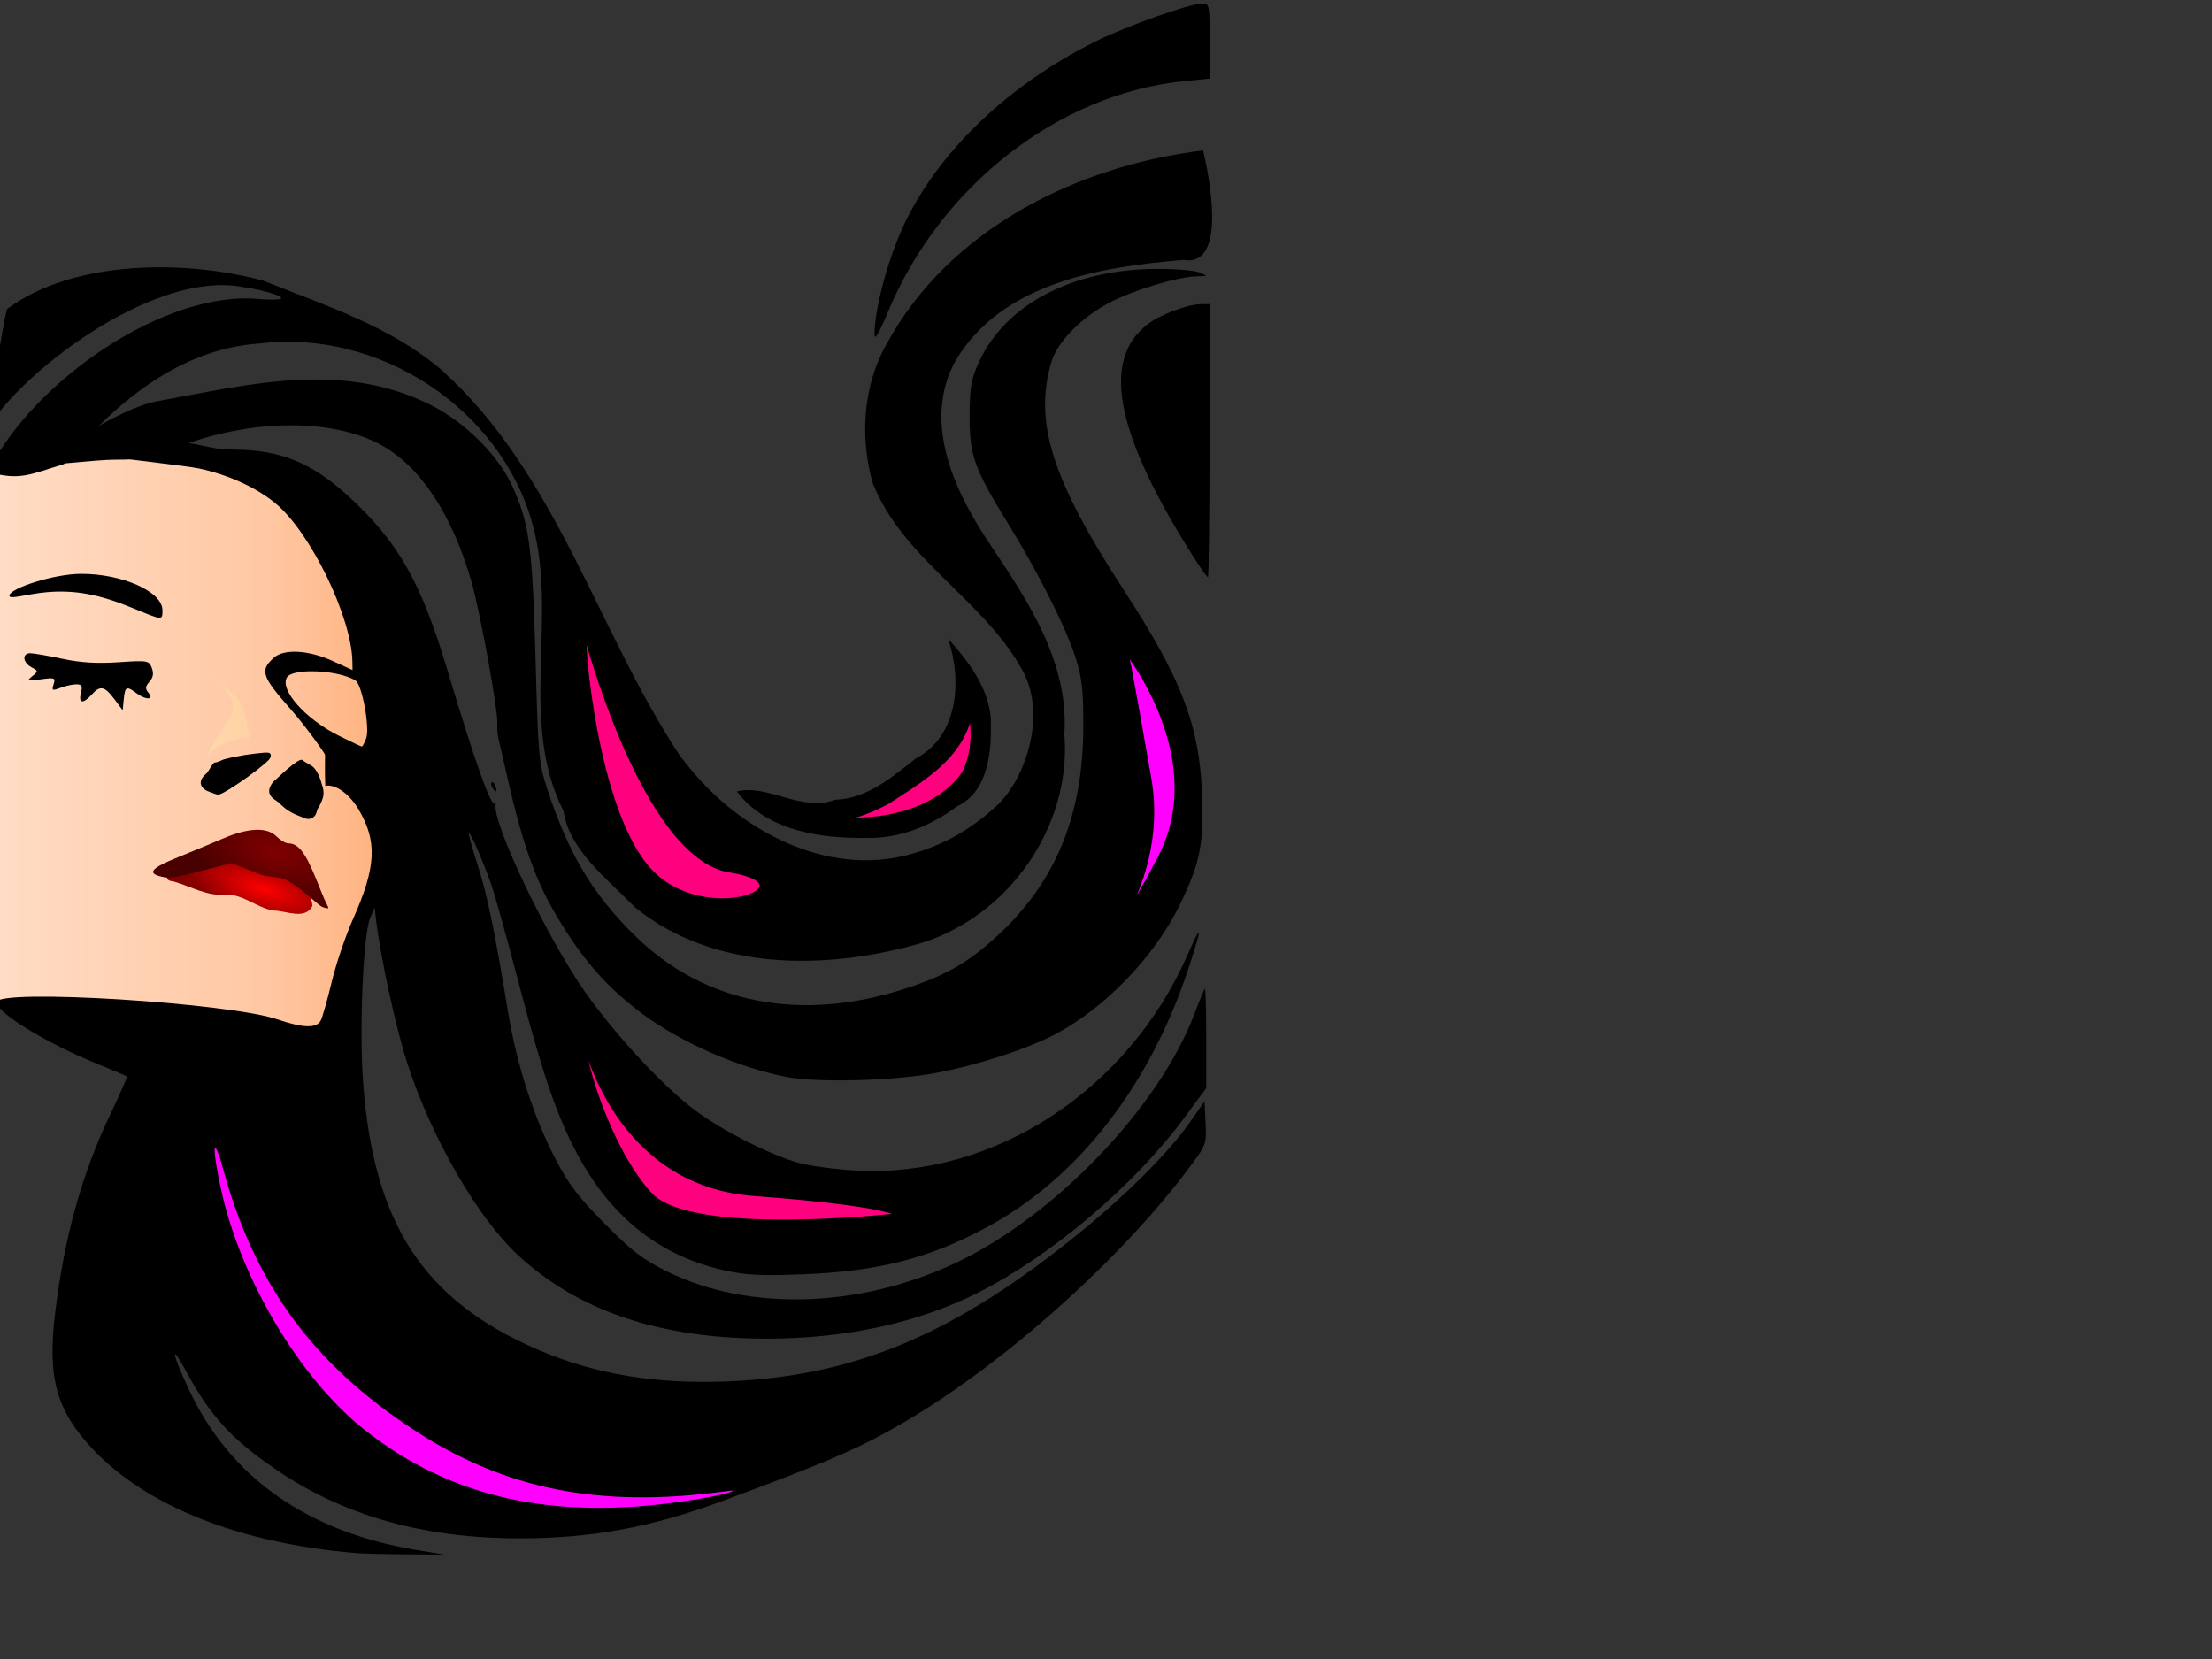
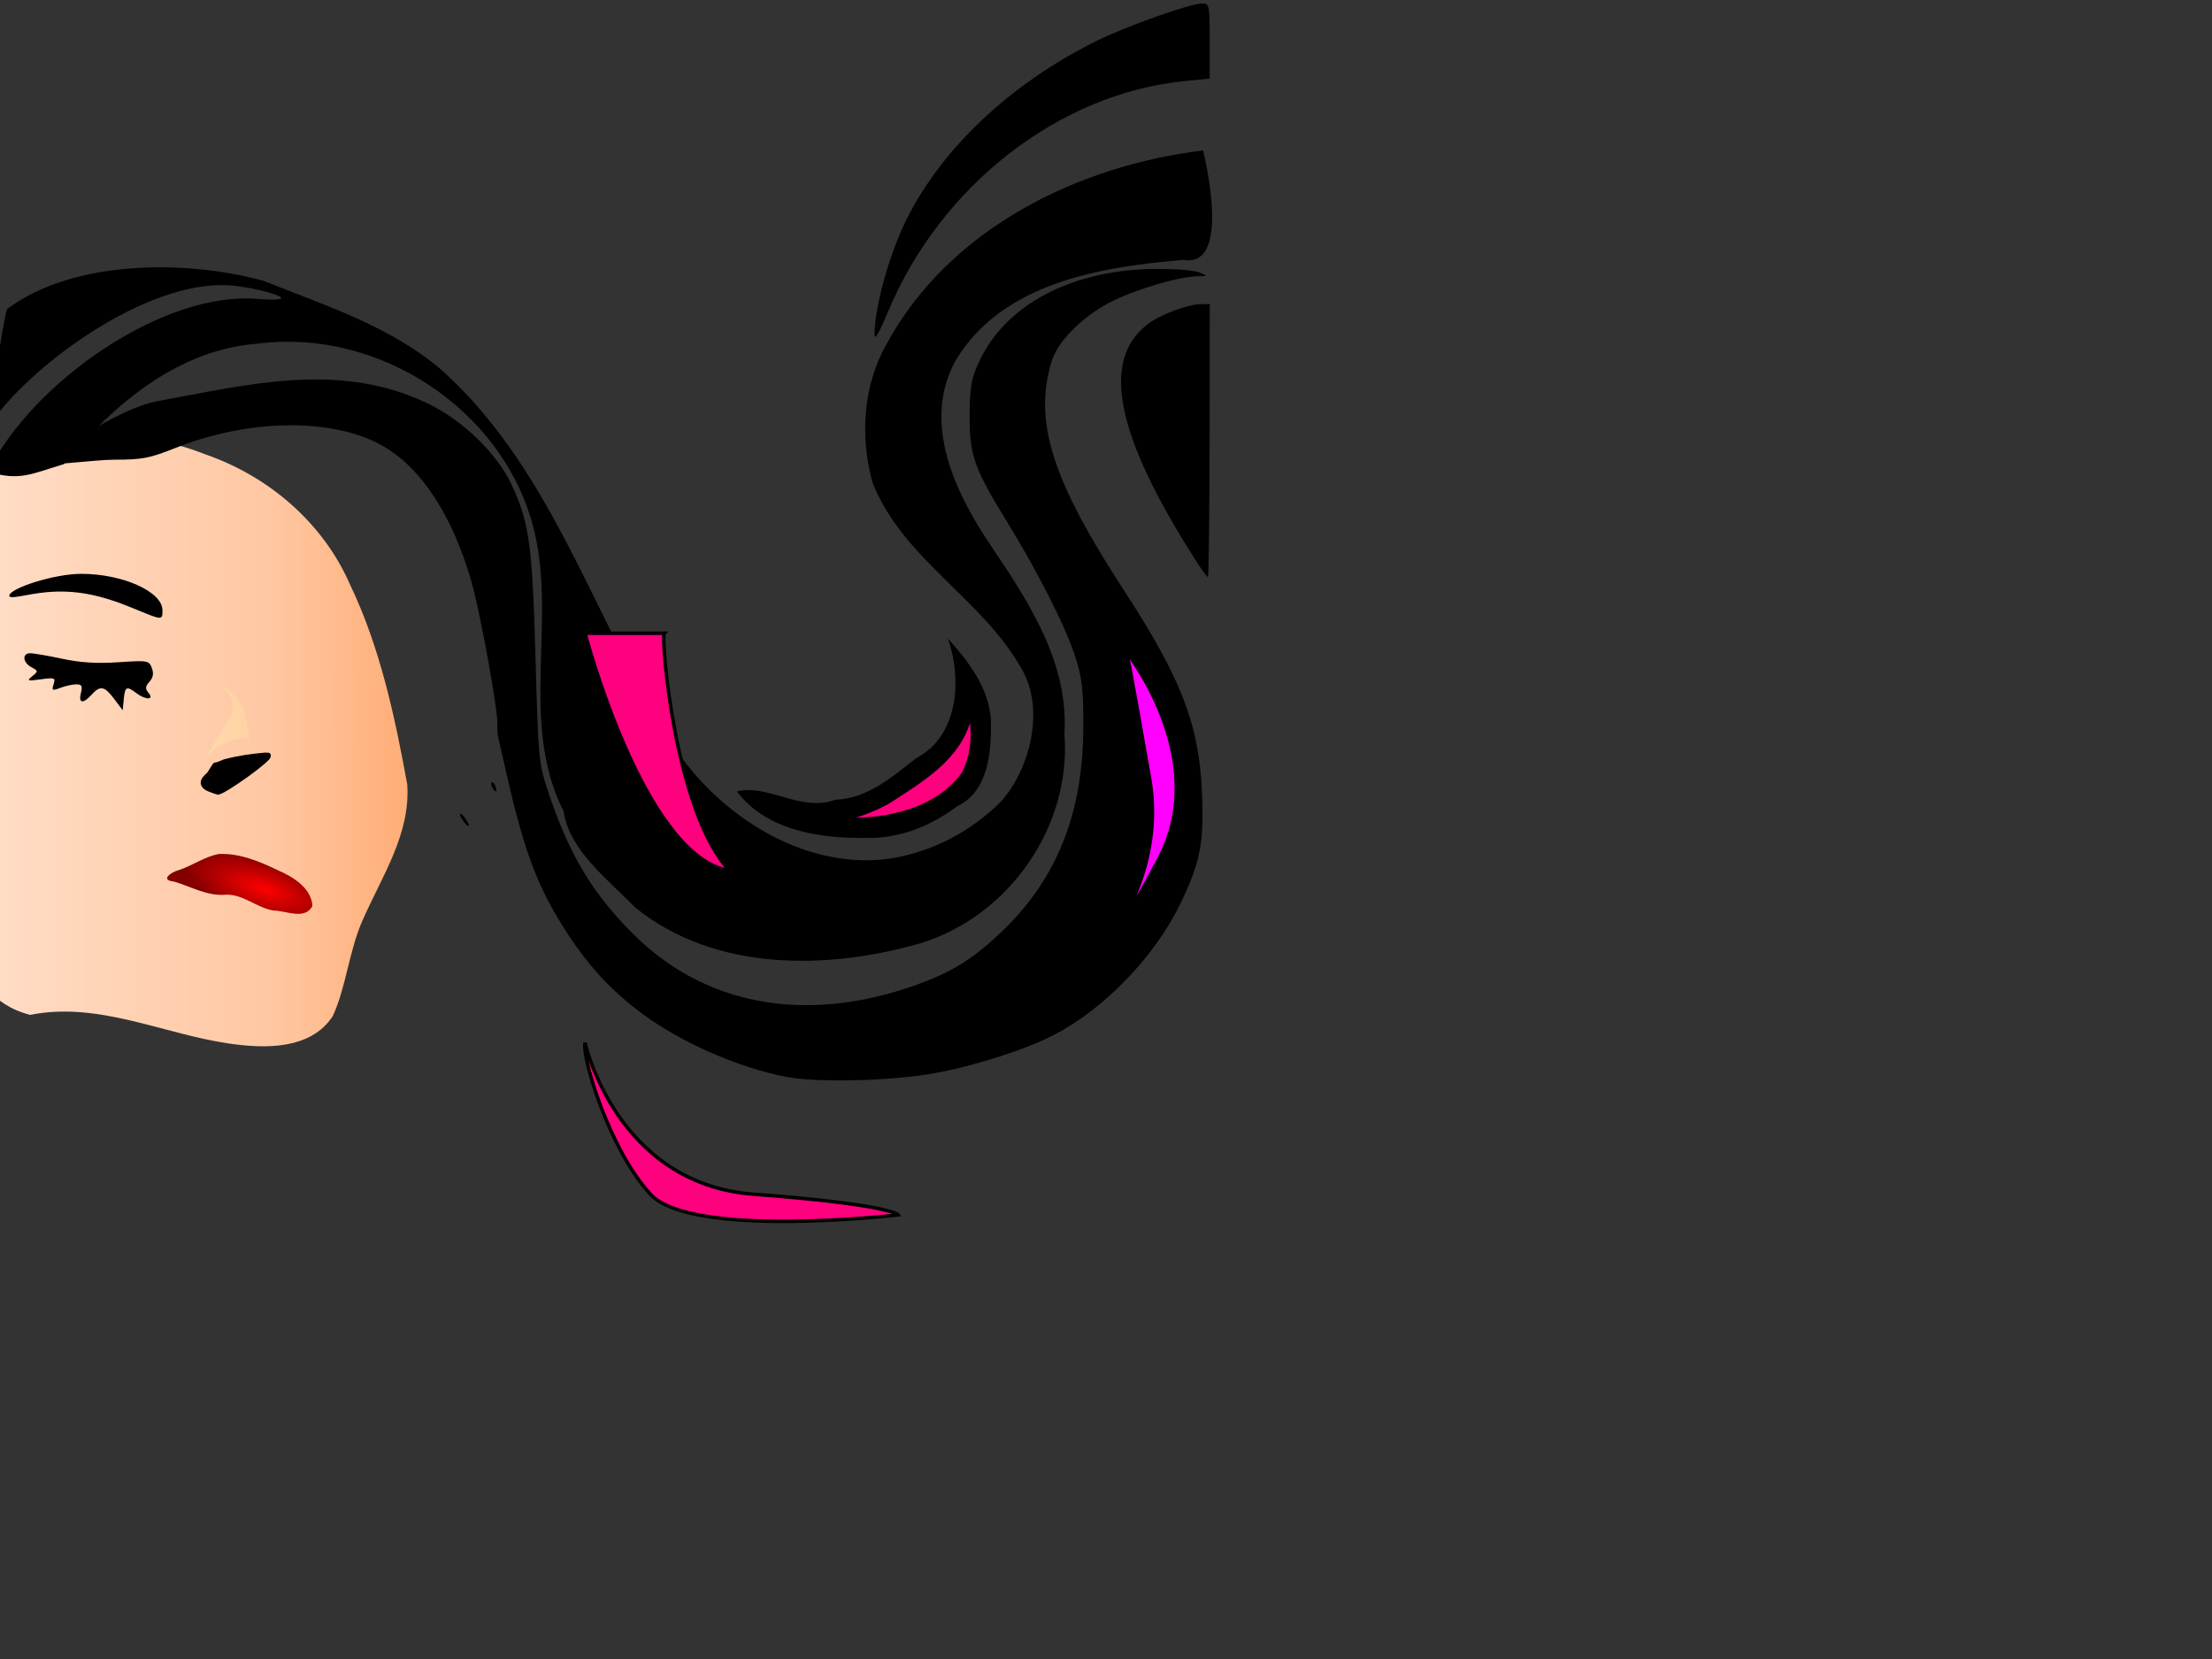
<svg xmlns="http://www.w3.org/2000/svg" xmlns:xlink="http://www.w3.org/1999/xlink" width="640" height="480">
  <rect width="100%" height="100%" fill="#333333" stroke="none" />
  <defs>
    <linearGradient id="linearGradient3659">
      <stop offset="0" id="stop3661" stop-color="#800000" />
      <stop offset="1" id="stop3663" stop-color="#480000" />
    </linearGradient>
    <linearGradient id="linearGradient3651">
      <stop offset="0" id="stop3653" stop-color="#ff0000" />
      <stop offset="1" id="stop3655" stop-color="#820000" />
    </linearGradient>
    <linearGradient id="linearGradient3782">
      <stop offset="0" id="stop3784" stop-color="#ffe2cf" />
      <stop id="stop3626" offset="0.719" stop-color="#ffc7a2" />
      <stop offset="1" id="stop3786" stop-color="#ffad76" />
    </linearGradient>
    <linearGradient xlink:href="#linearGradient3782" id="linearGradient3788" x1="0.008" y1="0.505" x2="0.994" y2="0.505" />
    <linearGradient xlink:href="#linearGradient3782-6-811" id="linearGradient3788-6-906" x1="-5.958" y1="0.763" x2="4.365" y2="0.763" />
    <linearGradient id="linearGradient3782-6-811">
      <stop offset="0" id="stop4757" stop-color="#fffbe6" />
      <stop offset="1" id="stop4759" stop-color="#ffc083" />
    </linearGradient>
    <radialGradient xlink:href="#linearGradient3651" id="radialGradient3657" cx="76.346" cy="259.062" fx="76.346" fy="259.062" r="21.017" gradientTransform="matrix(1.083,0.347,-0.126,0.393,26.267,128.91)" gradientUnits="userSpaceOnUse" />
    <radialGradient xlink:href="#linearGradient3659" id="radialGradient3665" cx="79.714" cy="240.5" fx="79.714" fy="240.5" r="25.954" gradientTransform="matrix(0.971,0.269,-0.14,0.507,36.03,103.363)" gradientUnits="userSpaceOnUse" />
    <linearGradient xlink:href="#linearGradient3782-1" id="linearGradient3788-8" x1="-3.938" y1="0.925" x2="1.415" y2="0.925" />
    <linearGradient id="linearGradient3782-1">
      <stop offset="0" id="stop3784-3" stop-color="#ffe2cf" />
      <stop id="stop3626-3" offset="0.719" stop-color="#ffc7a2" />
      <stop offset="1" id="stop3786-2" stop-color="#ffad76" />
    </linearGradient>
  </defs>
  <g>
    <title>Layer 1</title>
    <path d="m-3.983,138.411c17.42,-14.784 43.025,-15.059 63.467,-6.92c18.281,6.31 34.087,19.855 41.828,37.73c8.707,18.171 12.927,38.085 16.526,57.778c0.936,14.362 -7.21,26.259 -12.988,39.387c-3.894,8.846 -4.674,19.202 -8.591,27.648c-6.39,9.675 -19.439,9.408 -29.858,7.912c-19.187,-2.767 -37.92,-12.268 -57.666,-8.313c-11.979,-3.034 -13.595,-11.294 -25.167,-16.853c-5.558,-17.059 -3.477,-35.294 -5.972,-52.841c-1.262,-29.558 8.153,-58.23 18.422,-85.529z" id="path3685" stroke-width="1px" fill="url(#linearGradient3788)" />
-     <path d="m91.019,222.347c-0.934,-1.108 -1.918,-1.197 -3.58,-2.465c-1.202,-0.67 -7.545,5.662 -8.341,6.285c-0.88,1.02 -1.67,2.537 -0.937,3.851c0.665,1.208 2.082,1.651 2.968,2.656c2.284,2.184 3.845,2.824 6.881,3.999c0.976,0.489 2.242,0.346 2.959,-0.521c0.747,-0.728 0.602,-1.836 1.272,-2.611c1.397,-2.701 1.846,-3.978 0.814,-6.79c-0.201,-1.049 -0.994,-3.167 -2.036,-4.404z" id="path3818" fill="#000000" />
-     <path d="m94.046,218.405c0,0.21 -0.094,5.575 0.073,9.01c2.583,-0.726 6.76,1.975 9.568,6.679c5.547,9.292 5.189,16.724 -1.562,31.844c-2.105,4.713 -4.868,12.837 -6.125,18.062c-1.257,5.225 -2.695,10.288 -3.188,11.25c-1.188,2.322 -5.102,2.236 -12.406,-0.281c-14.114,-4.864 -81.406,-9 -81.406,-5c0,2.977 14.053,11.642 28.5,17.562c4.95,2.029 9.106,3.808 9.25,3.938c0.144,0.129 -1.957,4.903 -4.688,10.625c-8.403,17.609 -13.428,35.665 -16.125,57.906c-2.263,18.662 0.394,28.188 11,39.375c15.629,16.486 42.305,27.049 75.562,29.938c2.2,0.191 8.95,0.37 15,0.406l11,0.062l-8.156,-1.344c-31.647,-5.316 -53.917,-21.085 -65.75,-46.531c-4.927,-10.595 -5.386,-13.69 -0.781,-5.188c7.02,12.963 13.178,19.694 26.094,28.5c19.605,13.367 42.752,19.887 70.594,19.875c20.468,-0.009 37.823,-3.18 57.812,-10.562c31.183,-11.517 40.587,-15.581 53.469,-23.156c28.756,-16.911 61.982,-46.539 81.875,-72.969c5.386,-7.156 5.453,-7.274 5.156,-13.469l-0.312,-6.25l-4.469,6.344c-5.743,8.201 -17.777,20.29 -31.031,31.125c-36.2,29.594 -65.089,41.907 -102,43.5c-21.107,0.911 -38.679,-1.978 -55.312,-9.125c-33.054,-14.201 -47.584,-36.359 -50.625,-77.219c-1.167,-15.681 0.02,-43.005 2.062,-47.812l1.25,-3l0.344,3c1.248,10.99 5.874,32.251 9.25,42.531c7.087,21.584 20.314,44.41 31.969,55.188c17.489,16.173 41.231,24.113 72.062,24.094c22.729,-0.014 43.777,-4.598 61,-13.312c21.439,-10.848 45.245,-31.083 59.844,-50.844l6.156,-8.344l0,-14.562c0,-8.019 -0.178,-14.385 -0.406,-14.156c-0.228,0.229 -1.573,3.446 -2.969,7.156c-10.187,27.073 -40.629,58.815 -69.312,72.25c-27.826,13.034 -59.871,13.95 -83.312,2.375c-7.003,-3.458 -10.172,-5.884 -18,-13.781c-7.571,-7.638 -10.469,-11.421 -14.219,-18.625c-6.358,-12.215 -11.263,-27.407 -13.75,-42.469c-4.001,-24.23 -6.032,-34.032 -8.906,-42.969c-1.597,-4.966 -2.705,-9.031 -2.469,-9.031c0.567,0 4.072,8.096 6.5,15c1.064,3.025 4.571,15.625 7.812,28c6.697,25.568 10.604,37.234 16.062,48c9.903,19.531 24.285,31.267 43.594,35.562c6.237,1.388 10.575,1.605 22.781,1.125c21.947,-0.862 36.79,-4.705 53.594,-13.875c26.157,-14.275 46.795,-40.925 57.906,-74.75c3.989,-12.142 3.924,-13.488 -0.219,-4c-17.161,39.302 -55.961,64.689 -95.688,62.625c-5.775,-0.3 -13.2,-1.257 -16.5,-2.125c-8.222,-2.164 -22.649,-9.456 -30.625,-15.5c-9.334,-7.072 -22.651,-21.427 -31.469,-33.875c-11.02,-15.557 -27.177,-49.431 -26,-54.531c0.145,-0.629 0.069,-0.741 -0.188,-0.25c-0.918,1.755 -5.772,-11.797 -13.688,-38.25c-7.512,-25.102 -13.813,-36.457 -27.281,-49.25c-10.653,-10.119 -19.465,-14.206 -31.906,-14.75c-1.727,-0.075 -3.241,-0.104 -4.625,-0.094l0,-0c-4.153,0.03 -13.98,-3.255 -17.127,-2.265c-3.078,0.968 -12.141,4.693 -11.909,4.926c0.233,0.233 17.14,2.039 20.817,2.808c8.344,1.746 16.583,5.484 22.094,10c10.259,8.407 22.272,33.193 22.375,46.156l0.031,2.188l-5.75,-2.625c-6.982,-3.197 -14.105,-3.583 -17.031,-0.938c-4.063,3.674 -3.551,5.322 4.844,14.844c4.36,4.945 9.984,12.824 9.984,13.249z" id="path3816" fill="#000000" />
    <path d="m90.281,194.219c4.533,0.011 9.932,0.972 12.594,2.688c1.899,1.224 4.197,13.765 3.062,16.75c-0.487,1.281 -1.049,2.344 -1.25,2.344c-0.201,0 -3.241,-1.434 -6.75,-3.188c-9.635,-4.815 -17.112,-13.275 -14.906,-16.844c0.744,-1.204 3.725,-1.758 7.25,-1.75z" id="path2851" fill-rule="nonzero" fill="url(#linearGradient3788-8)" />
-     <path d="m197.526,434.412c5.514,-0.806 11.364,-1.902 13,-2.437c2.519,-0.823 2.286,-0.881 -1.526,-0.38c-35.867,4.722 -63.055,-0.72 -89.24,-17.864c-29.245,-19.148 -46.061,-42.129 -55.202,-75.441c-2.967,-10.813 -3.348,-6.557 -0.547,6.111c5.729,25.915 22.882,54.596 41.425,69.268c24.759,19.589 54.352,26.255 92.09,20.742z" id="path2849" fill="#ff00ff" />
    <path d="m134.796,237.045c-0.671,-1.075 -1.414,-1.761 -1.651,-1.524c-0.429,0.429 1.751,3.479 2.486,3.479c0.212,0 -0.163,-0.88 -0.835,-1.955z" id="path2847" fill="#000000" />
    <path d="m227.5,311.581c-13.922,-2.727 -30.25,-9.862 -41.435,-18.106c-8.816,-6.497 -15.374,-13.482 -21.693,-23.102c-8.666,-13.193 -12.687,-23.726 -17.897,-46.873c-0.867,-3.85 -1.849,-8.125 -2.184,-9.5c-0.335,-1.375 -0.509,-3.285 -0.388,-4.244c0.396,-3.13 -4.966,-32.749 -7.532,-41.605c-5.633,-19.44 -14.814,-33.264 -26.209,-39.466c-14.374,-7.823 -38.297,-7.467 -59.286,0.884c-7.61,3.028 -9.697,3.431 -17.75,3.431c-5.281,0 -19.582,1.828 -19.582,1.262c0,-1.996 20.566,-16.086 31.871,-18.161c26.768,-4.914 53.001,-11.668 78.585,0.749c9.981,4.844 19.828,14.42 24.003,23.342c5.135,10.973 6.038,17.52 6.941,50.308c0.787,28.582 0.951,30.378 3.467,38c6.159,18.654 12.947,30.03 25.075,42.02c20.22,19.99 48.408,25.463 78.994,15.337c11.906,-3.942 18.399,-7.797 27.184,-16.143c16.06,-15.255 23.679,-34.237 23.769,-59.215c0.039,-10.717 -0.341,-14.23 -2.161,-20c-2.782,-8.82 -10.745,-24.634 -19.892,-39.5c-9.617,-15.631 -10.891,-19.275 -10.832,-31c0.041,-8.099 0.438,-10.348 2.696,-15.253c7.723,-16.776 27.167,-26.902 51.757,-26.956c5.225,-0.011 10.625,0.452 12,1.03c2.499,1.051 2.499,1.051 -0.59,1.114c-5.655,0.116 -18.423,3.961 -25.496,7.678c-8.02,4.214 -14.979,11.317 -16.689,17.034c-5.192,17.355 0.138,34.184 20.935,66.098c16.478,25.287 21.751,38.851 22.583,58.096c0.651,15.046 -0.402,20.55 -6.246,32.658c-7.306,15.137 -21.839,30.26 -36.349,37.826c-8.238,4.296 -22.876,9.011 -34.692,11.175c-12.373,2.266 -34.11,2.813 -42.955,1.08z" id="path2841" fill="#000000" />
    <path d="m348.094,43.531c-36.465,4.414 -73.606,22.804 -91.62,56.091c-6.81,11.962 -7.649,26.878 -4.058,39.906c8.619,22.017 31.387,33.467 42.835,53.409c8.076,13.002 1.658,32.32 -6.928,40.248c-5.932,5.444 -13.47,10.642 -23.731,13.627c-23.553,7.204 -48.278,-5.118 -63.591,-22.843c-4.607,-5.581 -0.904,-1.104 -4.166,-5.116c-24.137,-36.497 -35.689,-81.801 -69.066,-111.793c-14.779,-12.67 -33.796,-18.713 -51.573,-25.832c-22.186,-6.064 -54.9,-6.212 -74.156,8.193c-0.887,2.486 -6.63,34.917 -1.857,29.265c14.591,-17.664 47.782,-40.166 70.245,-35.608c5.02,0.553 18.817,4.34 4.91,3.483c-27.376,-2.911 -65.814,23.706 -78.799,49.939c9.236,2.735 12.367,0.656 21.962,-2.219c14.403,-17.308 33.045,-33.304 56.558,-34.898c34.429,-4.256 69.83,18.703 79.042,52.357c7.437,27.12 -4.215,56.908 8.963,82.979c1.599,11.224 12.677,19.616 20.804,27.923c22.856,18.445 55.228,18.054 82.199,10.35c25.67,-7.725 44.032,-33.747 41.899,-60.62c1.3,-20.424 -10.131,-37.964 -21.027,-54.127c-10.44,-15.364 -20.479,-35.969 -10.37,-54.067c13.463,-22.362 41.92,-27.006 65.843,-28.982c13.166,2.281 7.062,-25.841 5.682,-31.663z" id="path3660" fill="#000000" />
    <path d="m274.281,184.75c4.09,11.843 3.115,28.171 -9.244,34.646c-6.971,5.424 -14.041,11.678 -23.378,12.002c-9.903,3.666 -19.49,-4.655 -28.439,-2.409c8.51,11.375 24.207,13.668 37.496,13.432c9.657,0.249 18.614,-3.493 26.273,-9.164c9.255,-4.454 9.937,-16.385 9.677,-25.425c-0.713,-9.016 -6.558,-16.583 -12.385,-23.081z" id="path2837" fill="#000000" />
    <path d="m60.25,228.969c-1.126,-0.419 -2.324,-1.388 -2.167,-2.721c0.121,-1.145 1.053,-1.912 1.831,-2.65c0.593,-0.691 1.534,-2.714 2.111,-2.949c1.151,-0.068 2.092,-0.818 3.202,-1.047c3.633,-0.961 7.371,-1.475 11.108,-1.824c0.687,0.002 1.971,-0.253 2.028,0.731c0.007,1.057 -0.967,1.675 -1.64,2.338c-3.178,2.706 -6.597,5.12 -10.12,7.353c-1.081,0.633 -2.14,1.366 -3.351,1.725c-0.882,-0.06 -1.703,-0.496 -2.538,-0.773c-0.155,-0.06 -0.309,-0.121 -0.464,-0.183z" id="path2833" fill="#000000" />
    <path d="m142.459,227.933c-0.363,-0.587 -0.445,-1.281 -0.183,-1.543c0.262,-0.262 0.743,0.218 1.069,1.067c0.676,1.762 0.1,2.072 -0.886,0.477z" id="path2831" fill="#000000" />
    <path d="m33.062,202.25c-2.829,-3.771 -4.067,-4.007 -6.562,-1.25c-2.474,2.733 -3.845,2.512 -3.089,-0.5c0.509,-2.028 0.258,-2.5 -1.326,-2.5c-1.075,0 -3.139,0.45 -4.587,1.001c-2.382,0.906 -2.572,0.808 -1.99,-1.024c0.595,-1.875 0.324,-1.981 -3.682,-1.433c-3.942,0.54 -4.162,0.46 -2.492,-0.897c1.766,-1.435 1.756,-1.53 -0.25,-2.603c-2.531,-1.355 -2.753,-4.044 -0.333,-4.043c0.963,0 5.125,0.72 9.25,1.599c5.32,1.134 10.053,1.427 16.285,1.008c8.44,-0.568 8.819,-0.503 9.639,1.651c0.599,1.572 0.398,2.758 -0.673,3.973c-1.241,1.407 -1.291,2.016 -0.267,3.25c1.714,2.066 -0.831,2.102 -3.543,0.051c-2.81,-2.126 -3.279,-1.904 -3.628,1.718l-0.313,3.25l-2.438,-3.25z" id="path2829" fill="#000000" />
    <path d="m38.5,175.978c-9.633,-3.989 -16.772,-5.328 -24.813,-4.655c-5.945,0.498 -11.254,2.354 -10.98,0.93c0.41,-2.129 12.958,-6.213 20.793,-6.223c11.947,-0.015 23.5,5.157 23.5,10.52c0,2.99 0.123,2.998 -8.5,-0.573z" id="path2827" fill="#000000" />
    <path d="m345.712,161.75c-22.975,-36.014 -27.289,-57.677 -13.547,-68.031c3.711,-2.796 11.575,-5.719 15.388,-5.719l2.483,0l-0.06,39.5c-0.033,21.725 -0.252,39.5 -0.488,39.5c-0.235,0 -1.935,-2.363 -3.777,-5.25l0,0z" id="path2825" fill="#000000" />
    <path d="m253.031,96.934c-0.092,-7.685 4.279,-23.489 9.246,-33.434c10.304,-20.629 29.966,-39.168 54.572,-51.453c8.849,-4.418 27.467,-11.047 31.028,-11.047c2.034,0 2.123,0.456 2.123,10.871l0,10.871l-7.147,0.704c-36.435,3.59 -70.712,30.234 -85.938,66.799c-2.468,5.928 -3.865,8.332 -3.884,6.688z" id="path2820" fill="#000000" />
    <path d="m50.344,255.07c4.979,1.456 9.714,4.318 15.087,3.788c5.01,-0.121 8.865,3.808 13.708,4.586c3.582,0.019 9.093,2.857 11.254,-1.318c-0.282,-5.203 -5.656,-8.467 -10.038,-10.362c-5.306,-2.535 -11.077,-4.969 -17.059,-4.663c-4.185,0.774 -7.697,3.418 -11.726,4.702c-1.829,0.444 -5.491,2.817 -1.225,3.266z" id="path2865" stroke-width="1px" fill="url(#radialGradient3657)" />
-     <path d="m82.519,254.454c-1.645,-0.858 -5.078,-0.641 -7.07,-1.416l-8.51,-3.31l-6.719,1.741c-10.469,2.713 -11.021,2.798 -13.772,2.107c-3.935,-0.988 -2.586,-2.465 5.081,-5.564c3.834,-1.55 9.672,-3.976 12.972,-5.391c7.36,-3.156 12.748,-3.372 15.5,-0.621c1.1,1.1 2.614,2 3.365,2c3.78,0 5.839,4.507 9.71,14.316c1.894,4.8 2.896,4.846 0.485,4.216c-1.542,-0.403 -5.658,-5.271 -11.041,-8.078z" id="path3643" fill="url(#radialGradient3665)" />
    <path d="m280.375,210c-3.829,10.775 -14.301,16.73 -23.344,22.625c-3.01,1.593 -6.157,2.991 -9.406,3.938c11.186,-0.089 23.985,-3.587 30.719,-13.094c2.237,-4.397 2.828,-9.367 2.312,-14.281l-0.281,0.812z" id="path3669" fill="#ff007f" />
    <path d="m169.28,301.716c0,0 8.962,40.826 48.792,43.814c39.83,2.987 41.822,5.975 41.822,5.975c0,0 -59.746,6.97 -71.695,-5.975c-11.949,-12.945 -19.915,-39.831 -18.919,-43.814z" id="path3677" stroke-width="1px" stroke="#000000" fill="#ff007f" />
-     <path d="m169.28,183.22c0,0 16.928,64.725 41.822,68.708c24.894,3.983 -6.97,16.928 -22.903,0c-15.932,-16.928 -19.915,-67.712 -18.919,-68.708z" id="path3679" stroke-width="1px" stroke="#000000" fill="#ff007f" />
+     <path d="m169.28,183.22c0,0 16.928,64.725 41.822,68.708c-15.932,-16.928 -19.915,-67.712 -18.919,-68.708z" id="path3679" stroke-width="1px" stroke="#000000" fill="#ff007f" />
    <path d="m325.614,188.199c0,0 24.894,30.869 9.958,59.746c-14.936,28.877 -23.898,35.847 -23.898,35.847c0,0 26.886,-24.894 20.911,-58.75c-5.975,-33.856 -5.975,-33.856 -6.97,-36.843z" id="path3681" stroke-width="1px" stroke="#000000" fill="#ff00ff" />
    <path d="m68.69,202.118c0,0 1.897,2.432 2.425,5.425c0.528,2.992 1.056,5.985 1.056,5.985c0,0 -3.114,-0.142 -6.38,1.056c-1.885,0.691 -3.821,1.829 -5.238,3.697c-1.99,2.624 0.941,-2.425 4.061,-7.649c2.579,-4.318 3.091,-4.585 2.707,-7.082c-0.66,-4.291 -8.091,-10.207 -8.091,-10.207" id="path4099" fill-rule="nonzero" fill="url(#linearGradient3788-6-906)" />
  </g>
</svg>